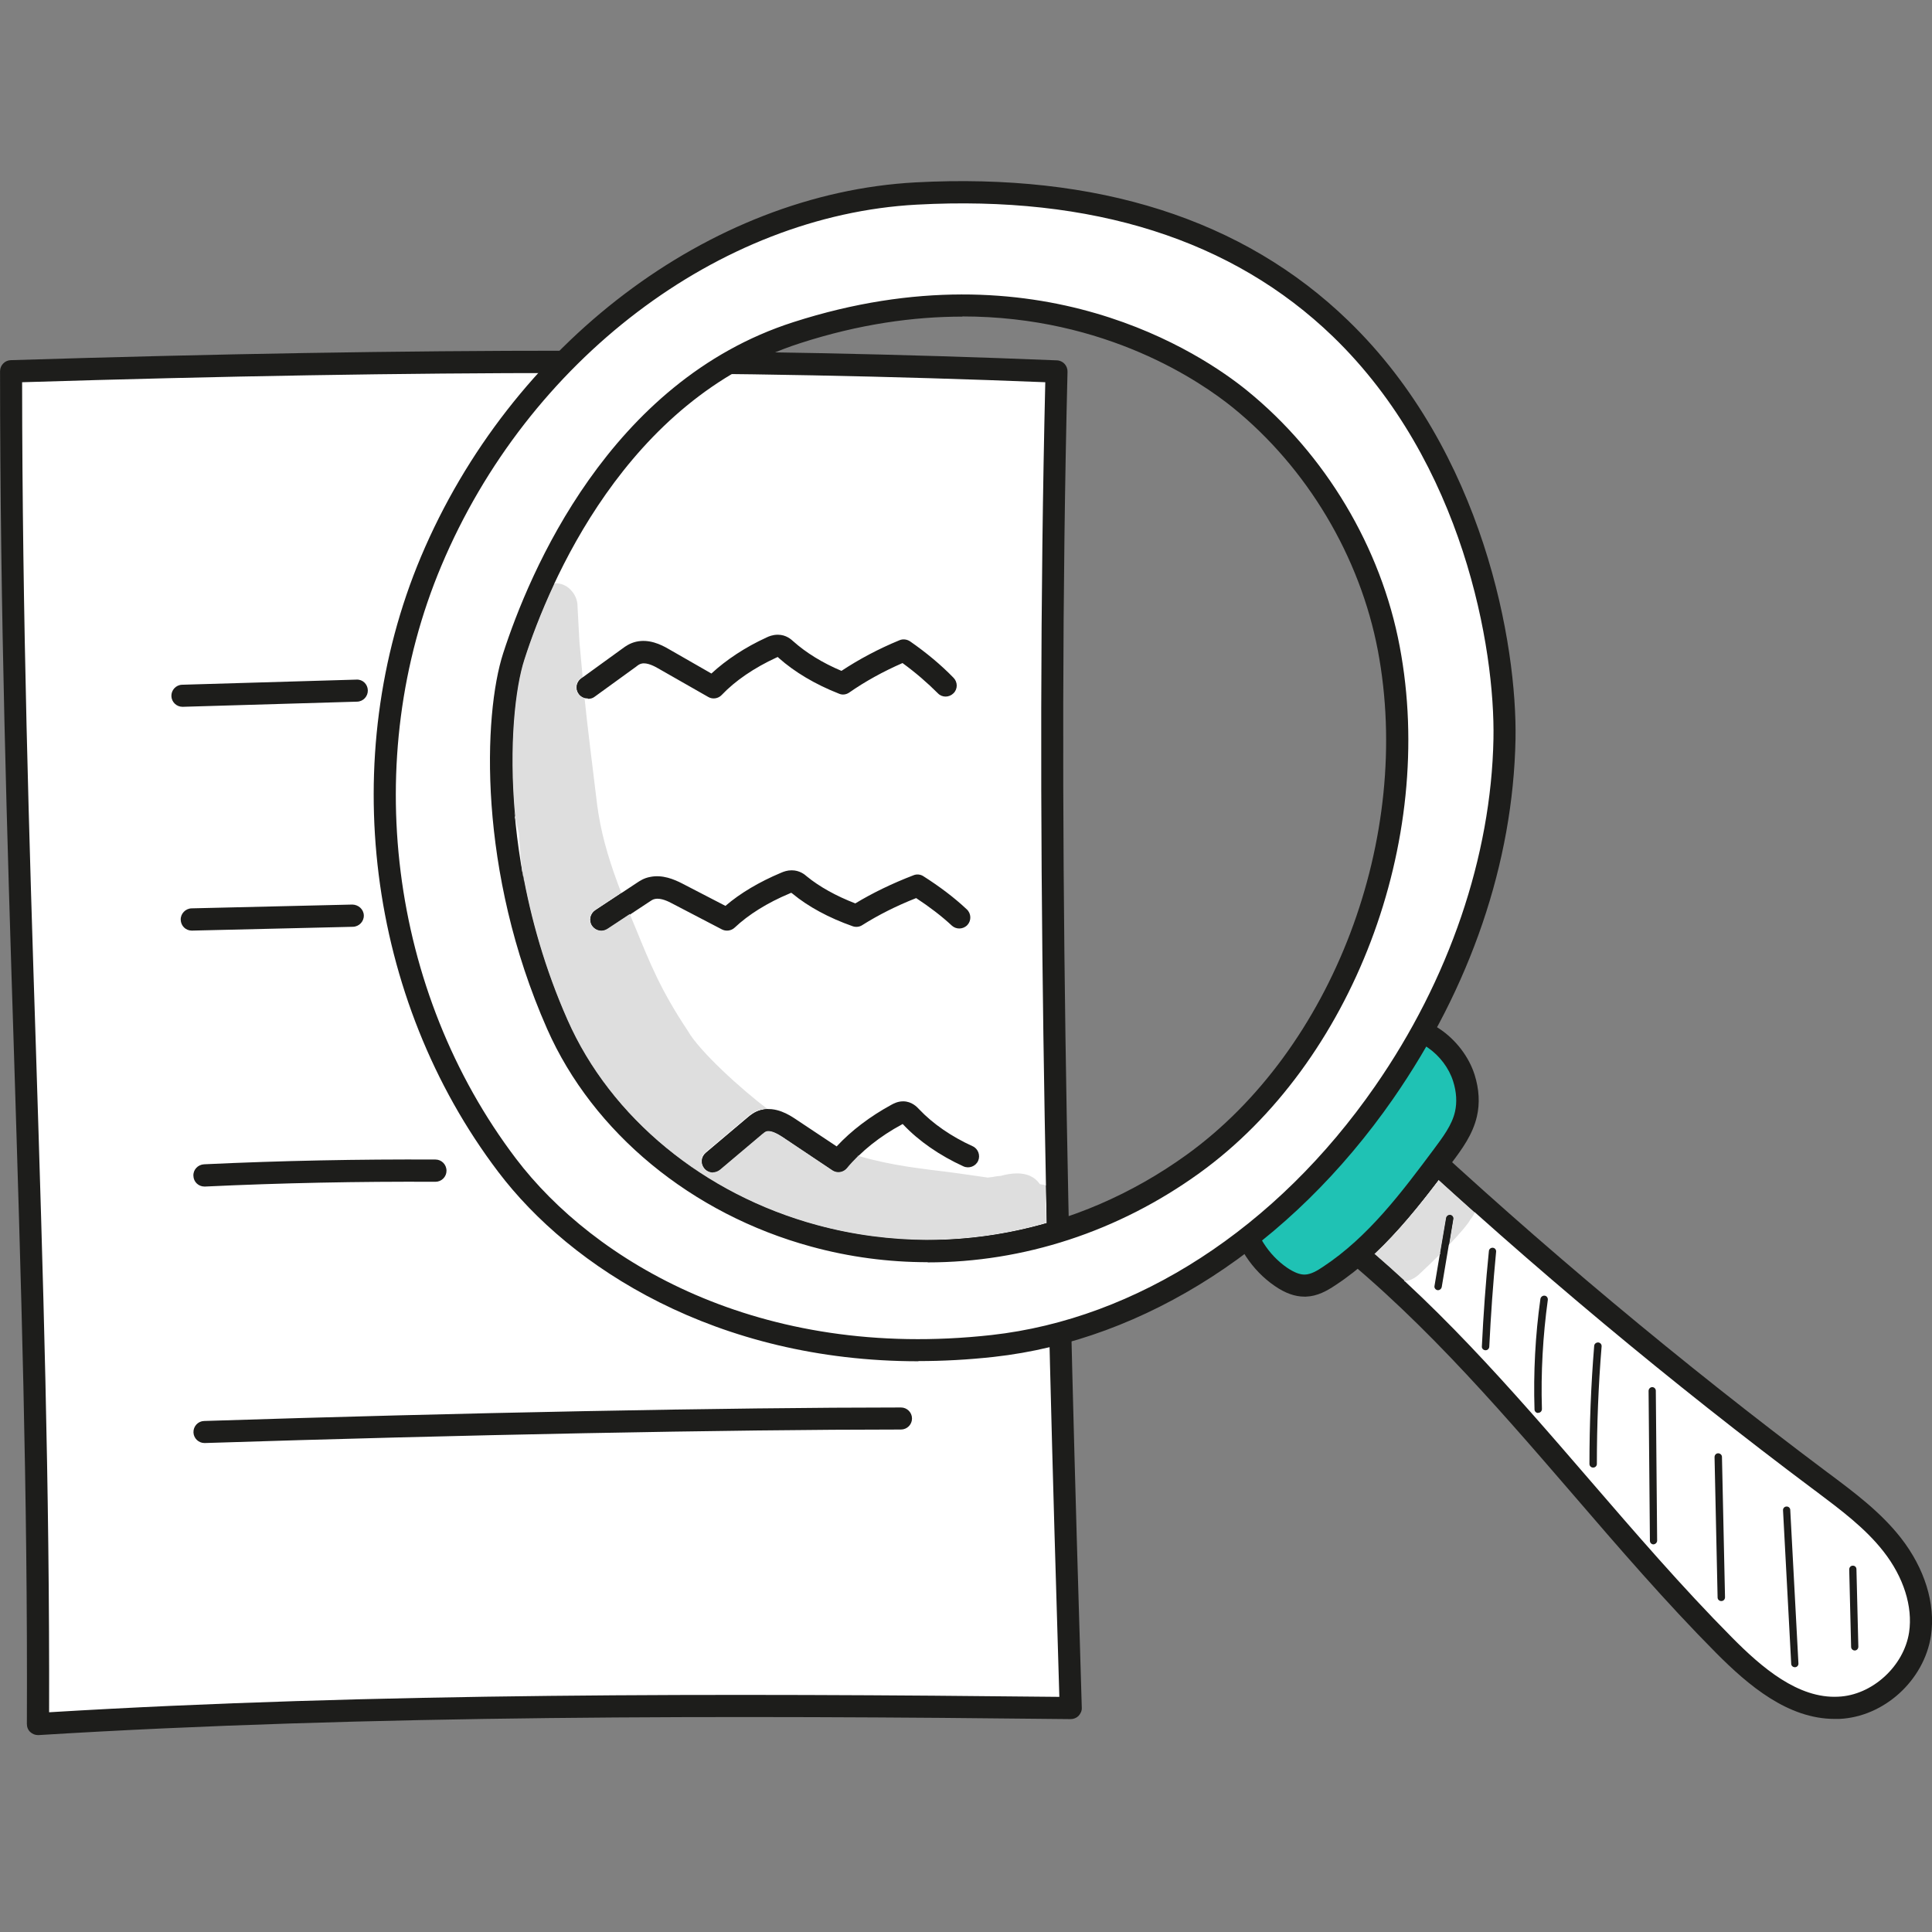
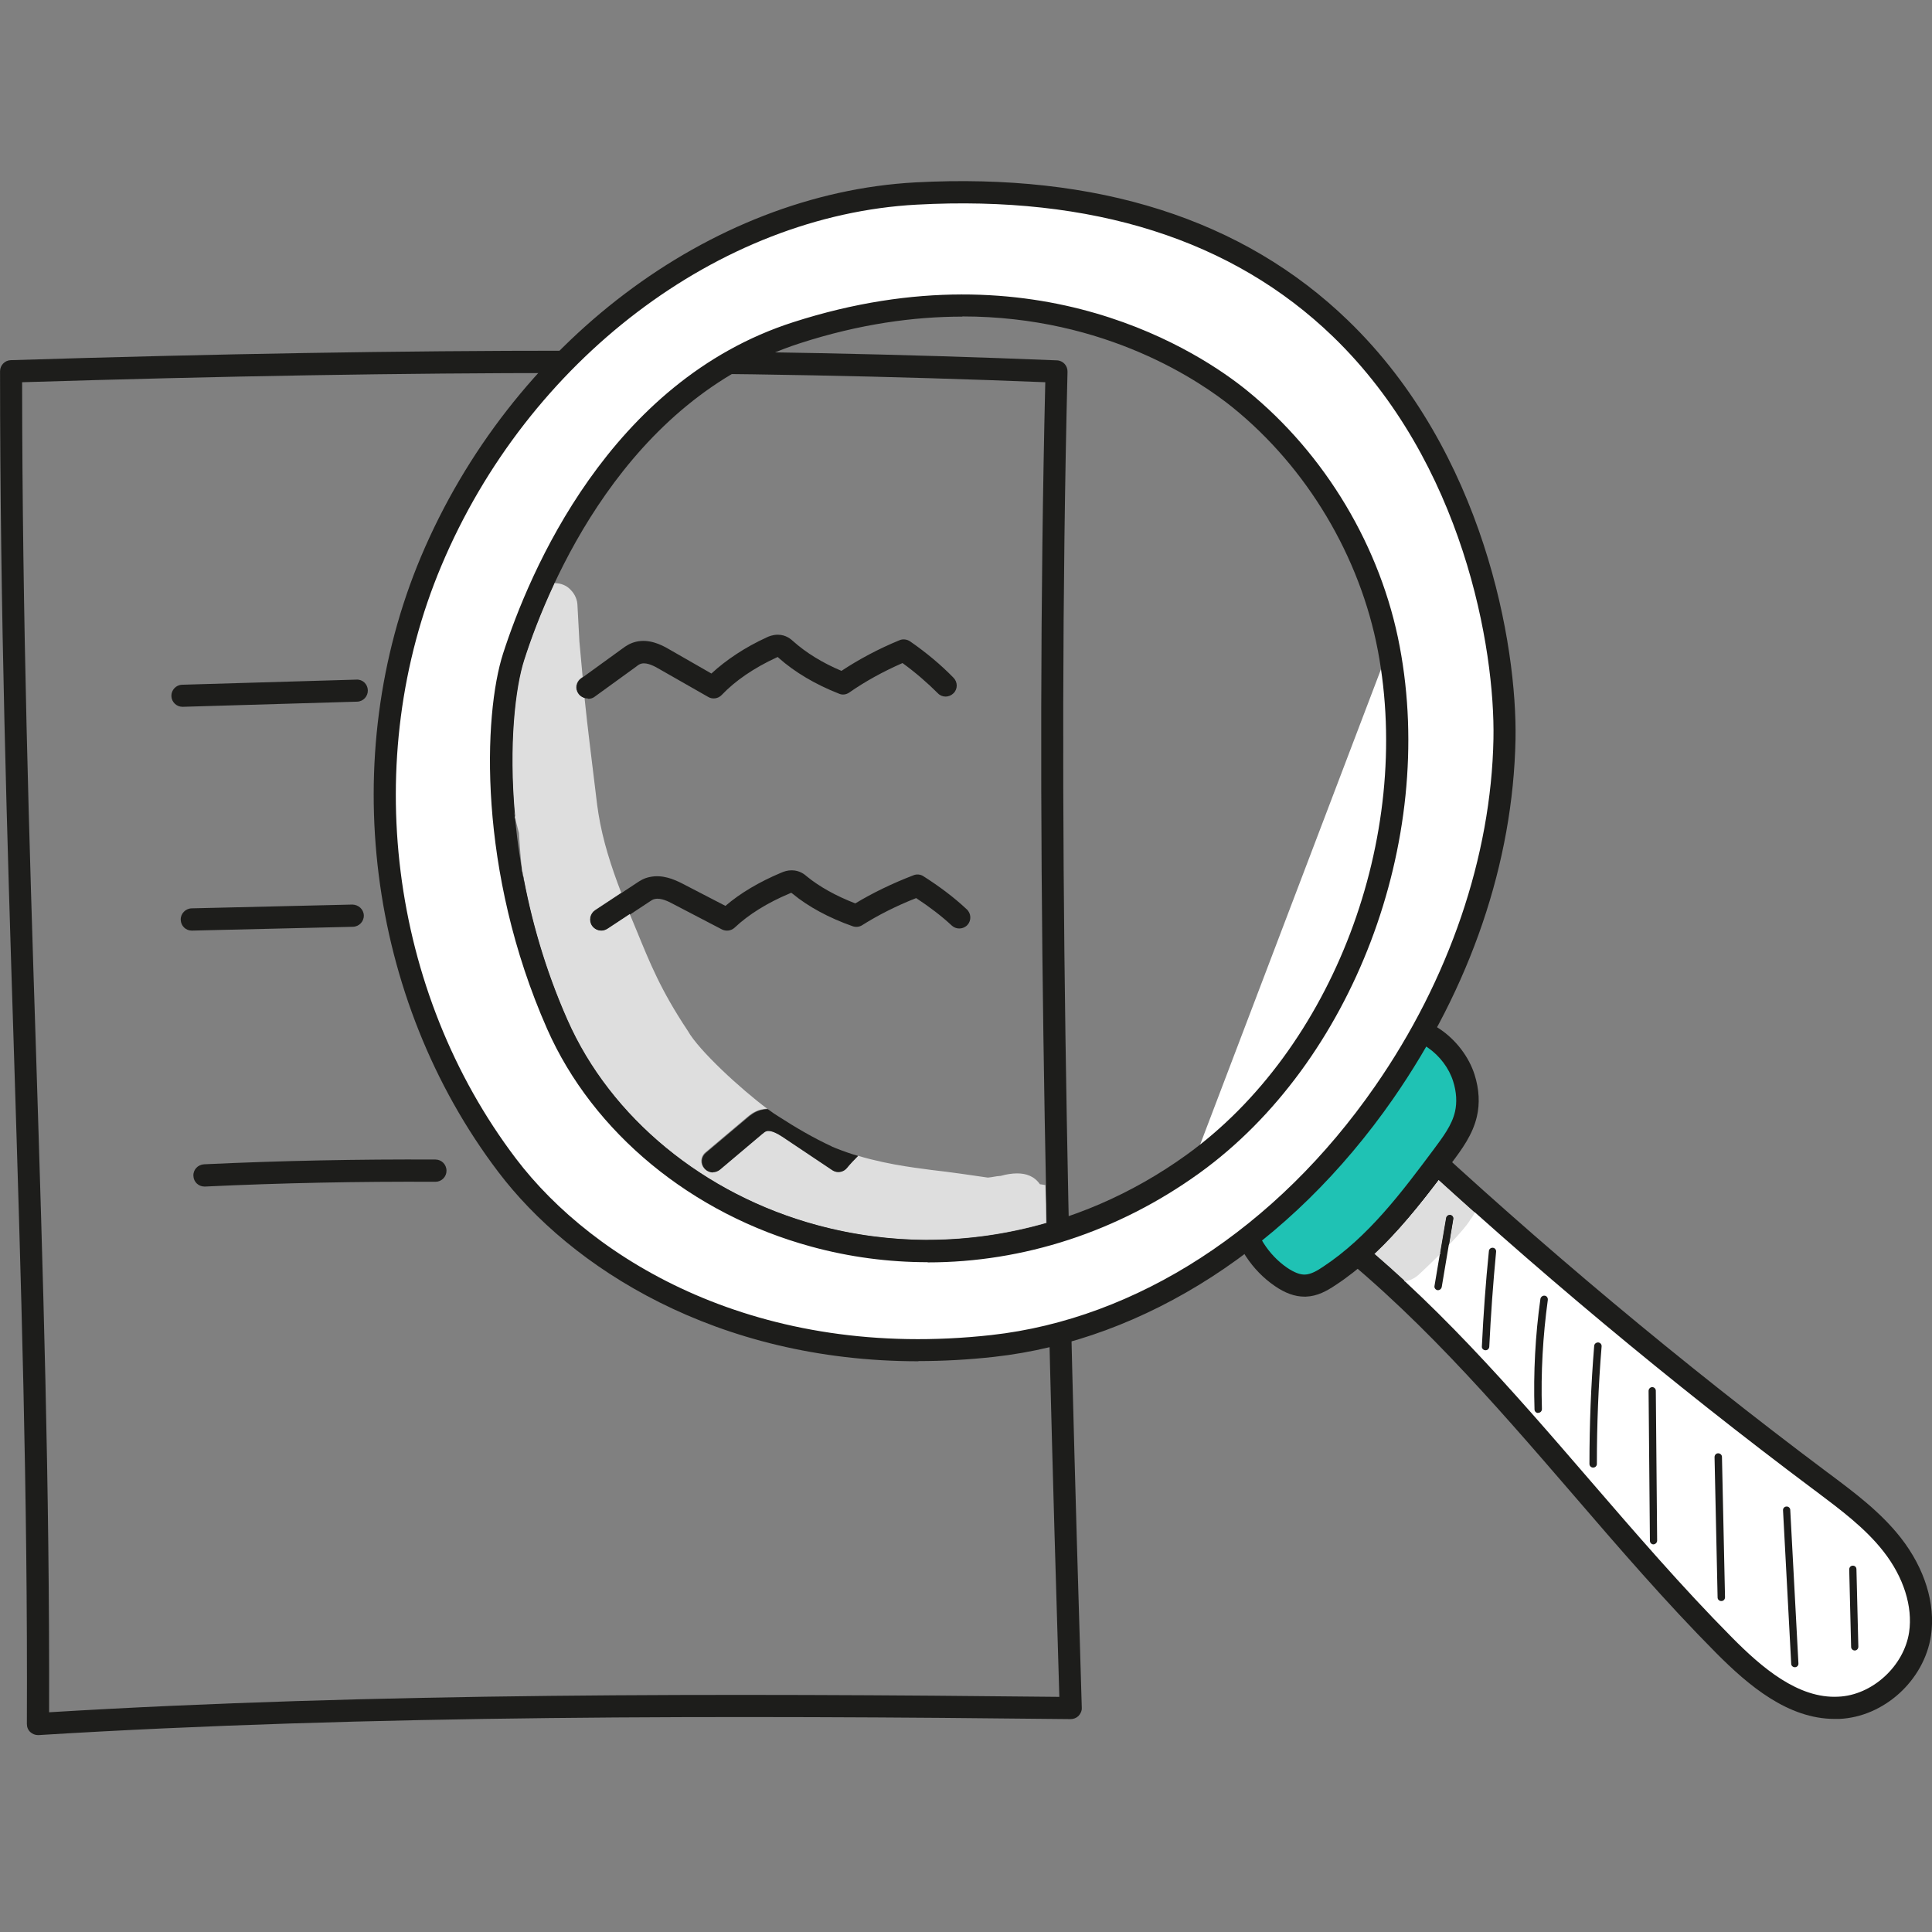
<svg xmlns="http://www.w3.org/2000/svg" width="112" height="112" viewBox="0 0 112 112" fill="none">
  <rect x="0" y="0" width="112" height="112" fill="#808080" stroke="none" />
  <g clip-path="url(#clip0_1_159)">
    <path d="M76.6 71.044C85.551 77.823 92.01 87.379 99.935 95.371C101.776 97.223 103.992 99.119 106.582 99.008C108.864 98.909 110.947 97.013 111.3 94.732C111.575 92.891 110.826 91.006 109.679 89.551C108.533 88.096 107.023 86.983 105.546 85.88C97.058 79.531 88.912 72.719 81.153 65.477C79.587 67.285 78.022 69.104 76.6 71.055V71.044Z" fill="white" />
    <path d="M77.494 70.912C83.006 75.2 87.646 80.568 92.144 85.782C94.789 88.846 97.523 92.021 100.4 94.92C102.141 96.683 104.247 98.48 106.561 98.359C108.523 98.282 110.375 96.595 110.673 94.622C110.893 93.134 110.353 91.425 109.185 89.937C108.127 88.582 106.683 87.512 105.294 86.465L105.173 86.377C96.883 80.171 88.826 73.447 81.22 66.382C79.963 67.848 78.685 69.347 77.505 70.901L77.494 70.912ZM106.363 99.648C103.651 99.648 101.37 97.719 99.485 95.823C96.575 92.891 93.83 89.706 91.174 86.62C86.588 81.306 81.848 75.817 76.227 71.551C75.951 71.342 75.885 70.945 76.094 70.659C77.527 68.696 79.126 66.845 80.669 65.048C80.779 64.916 80.945 64.827 81.121 64.827C81.297 64.816 81.474 64.871 81.595 64.993C89.311 72.191 97.501 79.036 105.933 85.352L106.054 85.44C107.509 86.531 109.02 87.656 110.188 89.144C111.577 90.918 112.216 92.98 111.941 94.82C111.544 97.422 109.207 99.538 106.617 99.648C106.539 99.648 106.451 99.648 106.374 99.648H106.363Z" fill="#1D1D1B" />
-     <path d="M61.246 21.541C60.618 47.268 61.279 73.028 62.073 99.02C42.904 98.81 21.432 98.755 2.197 99.946C2.296 73.491 0.643 49.814 0.643 21.518C20.55 20.901 40.479 20.681 61.246 21.529V21.541Z" fill="white" />
    <path d="M1.282 22.147C1.293 35.881 1.69 48.624 2.087 60.947C2.495 73.888 2.88 86.123 2.847 99.262C21.542 98.127 42.011 98.16 61.411 98.369C60.629 72.587 60 47.345 60.596 22.158C42.915 21.452 24.562 21.441 1.293 22.158L1.282 22.147ZM2.197 100.585C2.032 100.585 1.877 100.519 1.756 100.409C1.624 100.287 1.558 100.122 1.558 99.935C1.613 86.564 1.216 74.13 0.808 60.98C0.411 48.458 0.003 35.506 0.003 21.518C0.003 21.177 0.279 20.89 0.621 20.879C24.507 20.141 43.213 20.152 61.268 20.89C61.621 20.901 61.896 21.199 61.885 21.552C61.257 47.136 61.918 72.785 62.712 98.998C62.723 99.174 62.646 99.339 62.525 99.472C62.403 99.593 62.238 99.659 62.062 99.659C42.254 99.439 21.288 99.406 2.241 100.585H2.197Z" fill="#1D1D1B" />
    <path d="M71.917 70.317C72.148 71.793 73.019 73.171 74.264 74.02C74.683 74.307 75.179 74.549 75.686 74.527C76.182 74.505 76.645 74.252 77.064 73.965C79.754 72.19 81.738 69.567 83.667 66.988C84.218 66.249 84.791 65.478 84.99 64.585C85.144 63.89 85.078 63.163 84.868 62.49C84.284 60.616 82.245 59.117 80.371 59.679C79.379 59.977 78.618 60.749 77.924 61.52C76.028 63.604 74.264 65.808 72.655 68.123C72.071 68.972 71.476 69.942 71.917 70.328V70.317Z" fill="#1FC2B4" />
    <path d="M72.4 69.898C72.477 69.986 72.532 70.096 72.543 70.217C72.753 71.518 73.524 72.742 74.615 73.491C75.023 73.767 75.365 73.899 75.652 73.888C75.993 73.877 76.357 73.668 76.699 73.436C79.322 71.706 81.262 69.115 83.136 66.602C83.643 65.918 84.172 65.224 84.349 64.442C84.47 63.912 84.437 63.295 84.238 62.678C83.764 61.168 82.078 59.823 80.535 60.286C79.708 60.528 79.047 61.212 78.374 61.939C76.5 63.989 74.748 66.194 73.16 68.476C72.521 69.391 72.4 69.766 72.389 69.898H72.4ZM75.618 75.167C75.067 75.167 74.505 74.968 73.899 74.549C72.576 73.645 71.617 72.18 71.32 70.614C70.713 69.776 71.617 68.476 72.124 67.748C73.745 65.422 75.53 63.174 77.448 61.08C78.209 60.242 79.047 59.393 80.182 59.062C82.486 58.368 84.823 60.22 85.484 62.303C85.749 63.141 85.793 63.978 85.616 64.728C85.374 65.775 84.745 66.624 84.183 67.374C82.331 69.854 80.237 72.653 77.415 74.505C76.919 74.836 76.368 75.145 75.707 75.167H75.618Z" fill="#1D1D1B" />
-     <path d="M69.148 67.472C55.359 77.415 37.712 71.639 32.299 59.382C28.21 50.122 28.772 41.161 29.775 38.063C31.44 32.905 36.157 22.51 46.188 19.281C58.346 15.367 67.418 19.512 71.871 23.128C76.324 26.743 79.444 31.957 80.513 37.6C82.541 48.359 78.044 61.079 69.16 67.483L69.148 67.472ZM53.11 11.223C40.809 11.884 29.775 21.188 24.991 32.541C20.207 43.895 21.949 57.739 29.4 67.549C34.283 73.998 44.325 79.498 57.553 78.032C66.79 77.007 74.947 70.977 80.237 63.35C84.415 57.331 87.072 50.177 87.226 42.858C87.369 35.539 83.346 9.603 53.121 11.223H53.11Z" fill="white" />
+     <path d="M69.148 67.472C55.359 77.415 37.712 71.639 32.299 59.382C28.21 50.122 28.772 41.161 29.775 38.063C31.44 32.905 36.157 22.51 46.188 19.281C58.346 15.367 67.418 19.512 71.871 23.128C76.324 26.743 79.444 31.957 80.513 37.6L69.148 67.472ZM53.11 11.223C40.809 11.884 29.775 21.188 24.991 32.541C20.207 43.895 21.949 57.739 29.4 67.549C34.283 73.998 44.325 79.498 57.553 78.032C66.79 77.007 74.947 70.977 80.237 63.35C84.415 57.331 87.072 50.177 87.226 42.858C87.369 35.539 83.346 9.603 53.121 11.223H53.11Z" fill="white" />
    <path d="M55.791 18.355C52.969 18.355 49.816 18.785 46.377 19.898C36.258 23.161 31.816 33.831 30.383 38.262C29.457 41.128 28.851 49.99 32.885 59.128C35.388 64.805 40.8 69.258 47.358 71.033C54.633 73.006 62.437 71.518 68.775 66.954C77.252 60.848 81.926 48.546 79.876 37.711C78.839 32.255 75.775 27.118 71.465 23.624C69.635 22.147 64.135 18.344 55.791 18.344V18.355ZM53.773 73.171C51.514 73.171 49.243 72.874 47.028 72.267C40.105 70.382 34.373 65.665 31.717 59.646C27.683 50.508 28.013 41.437 29.171 37.865C30.67 33.236 35.299 22.103 45.992 18.675C60.211 14.1 69.713 20.549 72.281 22.632C76.822 26.314 80.063 31.726 81.143 37.48C83.281 48.778 78.398 61.608 69.536 68.002C64.818 71.408 59.318 73.182 53.785 73.182L53.773 73.171ZM53.145 11.863C41.67 12.48 30.593 20.89 25.588 32.795C20.87 43.994 22.568 57.486 29.909 67.164C34.407 73.094 43.996 78.892 57.477 77.393C65.888 76.456 74 71.209 79.71 62.975C84.009 56.791 86.445 49.638 86.577 42.837C86.677 37.612 84.836 26.82 77.274 19.512C71.454 13.891 63.341 11.312 53.145 11.863ZM53.244 78.914C41.516 78.914 33.084 73.48 28.884 67.936C21.267 57.894 19.515 43.906 24.398 32.288C29.601 19.942 41.119 11.223 53.068 10.573C63.628 10.011 72.071 12.7 78.156 18.587C86.037 26.203 87.955 37.435 87.856 42.859C87.713 50.012 85.255 57.221 80.757 63.703C74.827 72.234 66.395 77.691 57.609 78.661C56.11 78.826 54.655 78.903 53.244 78.903V78.914Z" fill="#1D1D1B" />
    <path d="M10.576 40.974C10.234 40.974 9.947 40.698 9.936 40.356C9.925 40.004 10.201 39.706 10.554 39.695L20.662 39.398C21.025 39.376 21.312 39.662 21.323 40.015C21.334 40.368 21.058 40.665 20.706 40.676L10.598 40.974H10.576Z" fill="#1D1D1B" />
    <path d="M34.065 40.489C33.867 40.489 33.668 40.401 33.547 40.224C33.337 39.938 33.404 39.541 33.69 39.331L36.093 37.59C36.258 37.468 36.501 37.292 36.865 37.204C37.614 37.028 38.309 37.358 38.761 37.623L41.241 39.045C42.101 38.251 43.192 37.524 44.448 36.95C44.559 36.895 44.79 36.796 45.088 36.796H45.099C45.573 36.796 45.87 37.072 45.992 37.182C46.719 37.832 47.678 38.428 48.78 38.891C49.783 38.229 50.908 37.623 52.142 37.116C52.341 37.028 52.583 37.061 52.76 37.182C53.697 37.832 54.545 38.538 55.273 39.287C55.526 39.541 55.526 39.949 55.273 40.191C55.019 40.445 54.611 40.445 54.369 40.191C53.763 39.585 53.079 38.99 52.319 38.438C51.183 38.935 50.147 39.508 49.232 40.147C49.056 40.268 48.836 40.301 48.637 40.213C47.259 39.673 46.058 38.957 45.143 38.141L45.088 38.086L45.011 38.119C43.721 38.714 42.619 39.464 41.836 40.29C41.638 40.5 41.307 40.555 41.053 40.401L38.154 38.747C38 38.659 37.526 38.383 37.184 38.472C37.085 38.494 36.997 38.549 36.876 38.648L34.473 40.39C34.363 40.478 34.23 40.511 34.098 40.511L34.065 40.489Z" fill="#1D1D1B" />
    <path d="M34.867 53.948C34.658 53.948 34.459 53.849 34.327 53.661C34.129 53.364 34.217 52.967 34.515 52.768L36.917 51.181C37.083 51.071 37.325 50.905 37.678 50.839C38.406 50.685 39.089 50.983 39.541 51.214L42.054 52.515C42.914 51.776 44.016 51.126 45.273 50.597C45.449 50.52 45.648 50.453 45.89 50.453H45.901C46.353 50.453 46.651 50.696 46.772 50.806C47.499 51.401 48.469 51.942 49.583 52.371C50.586 51.765 51.721 51.214 52.956 50.74C53.143 50.663 53.364 50.685 53.529 50.795C54.466 51.39 55.315 52.03 56.042 52.713C56.307 52.956 56.318 53.364 56.086 53.617C55.844 53.882 55.436 53.893 55.182 53.661C54.576 53.099 53.882 52.57 53.11 52.063C51.964 52.515 50.916 53.044 49.99 53.628C49.825 53.738 49.616 53.76 49.428 53.694C48.05 53.209 46.849 52.559 45.945 51.809L45.868 51.754L45.769 51.798C44.479 52.338 43.388 53.022 42.594 53.771C42.396 53.959 42.098 54.003 41.856 53.882L38.957 52.371C38.791 52.283 38.317 52.03 37.954 52.118C37.843 52.14 37.766 52.195 37.634 52.283L35.231 53.871C35.121 53.937 35 53.981 34.878 53.981L34.867 53.948Z" fill="#1D1D1B" />
-     <path d="M41.337 67.969C41.15 67.969 40.974 67.891 40.841 67.737C40.61 67.461 40.643 67.065 40.919 66.833L43.321 64.805C43.487 64.662 43.74 64.452 44.104 64.353C44.975 64.111 45.791 64.662 46.066 64.838L48.502 66.458C49.351 65.543 50.442 64.717 51.677 64.044C51.798 63.978 52.041 63.846 52.349 63.846H52.36C52.856 63.846 53.165 64.177 53.286 64.309C54.08 65.147 55.149 65.885 56.383 66.447C56.703 66.591 56.846 66.976 56.703 67.296C56.56 67.616 56.174 67.759 55.854 67.616C54.477 66.987 53.264 66.15 52.36 65.191L52.327 65.158L52.294 65.18C51.004 65.874 49.913 66.745 49.119 67.715C48.91 67.969 48.546 68.024 48.271 67.847L45.372 65.907C44.975 65.643 44.666 65.532 44.468 65.588C44.38 65.61 44.303 65.676 44.17 65.786L41.767 67.814C41.646 67.913 41.503 67.969 41.348 67.969H41.337Z" fill="#1D1D1B" />
    <path d="M11.116 53.948C10.763 53.948 10.487 53.672 10.476 53.319C10.465 52.967 10.752 52.669 11.105 52.658L20.43 52.438C20.783 52.449 21.08 52.713 21.091 53.066C21.102 53.419 20.816 53.716 20.463 53.727L11.138 53.948H11.127H11.116Z" fill="#1D1D1B" />
    <path d="M11.851 68.785C11.51 68.785 11.223 68.52 11.212 68.167C11.19 67.815 11.466 67.517 11.829 67.495C16.283 67.285 20.802 67.197 25.244 67.219C25.597 67.219 25.884 67.506 25.884 67.87C25.884 68.222 25.597 68.509 25.244 68.509C20.813 68.487 16.316 68.575 11.896 68.785H11.863H11.851Z" fill="#1D1D1B" />
-     <path d="M11.854 83.654C11.512 83.654 11.226 83.379 11.215 83.037C11.204 82.684 11.479 82.386 11.832 82.376C26.536 81.901 42.387 81.593 52.23 81.593C52.583 81.593 52.87 81.879 52.87 82.232C52.87 82.585 52.583 82.871 52.23 82.871C42.409 82.871 26.569 83.18 11.876 83.654H11.854Z" fill="#1D1D1B" />
    <path d="M83.369 74.792H83.336C83.214 74.77 83.137 74.659 83.159 74.549L83.821 70.603C83.843 70.482 83.953 70.405 84.063 70.427C84.184 70.449 84.261 70.559 84.24 70.669L83.578 74.615C83.556 74.715 83.468 74.792 83.369 74.792Z" fill="#1D1D1B" />
    <path d="M86.114 78.275H86.103C85.982 78.264 85.894 78.165 85.905 78.055C85.993 76.225 86.125 74.362 86.313 72.521C86.324 72.4 86.434 72.323 86.544 72.334C86.665 72.345 86.743 72.455 86.731 72.565C86.555 74.395 86.423 76.247 86.335 78.077C86.324 78.187 86.235 78.275 86.125 78.275H86.114Z" fill="#1D1D1B" />
    <path d="M89.167 81.912C89.056 81.912 88.957 81.824 88.957 81.703C88.891 79.576 89.001 77.415 89.299 75.299C89.321 75.177 89.431 75.1 89.541 75.111C89.663 75.122 89.74 75.233 89.729 75.354C89.442 77.448 89.321 79.576 89.387 81.681C89.387 81.802 89.299 81.901 89.178 81.901H89.167V81.912Z" fill="#1D1D1B" />
    <path d="M92.351 85.076C92.23 85.076 92.142 84.977 92.142 84.866C92.142 82.596 92.23 80.292 92.417 78.021C92.428 77.9 92.527 77.823 92.649 77.823C92.77 77.834 92.858 77.933 92.847 78.054C92.66 80.314 92.572 82.607 92.572 84.866C92.572 84.988 92.472 85.076 92.362 85.076H92.351Z" fill="#1D1D1B" />
    <path d="M95.856 89.529C95.735 89.529 95.647 89.43 95.647 89.319L95.57 80.633C95.57 80.512 95.669 80.413 95.779 80.413C95.9 80.413 95.989 80.512 95.989 80.622L96.066 89.308C96.066 89.43 95.967 89.518 95.856 89.529Z" fill="#1D1D1B" />
    <path d="M99.78 92.814C99.67 92.814 99.571 92.726 99.571 92.605L99.394 84.47C99.394 84.349 99.483 84.249 99.604 84.249C99.714 84.249 99.824 84.338 99.824 84.459L100.001 92.594C100.001 92.715 99.913 92.814 99.791 92.814H99.78Z" fill="#1D1D1B" />
    <path d="M104.047 96.65C103.937 96.65 103.838 96.562 103.838 96.451L103.364 87.556C103.353 87.435 103.452 87.336 103.562 87.336C103.684 87.325 103.783 87.424 103.783 87.534L104.257 96.429C104.268 96.551 104.169 96.65 104.058 96.65H104.047Z" fill="#1D1D1B" />
    <path d="M107.521 95.68C107.411 95.68 107.311 95.591 107.311 95.47L107.201 90.984C107.201 90.862 107.289 90.763 107.411 90.763C107.532 90.763 107.62 90.852 107.62 90.973L107.73 95.459C107.73 95.58 107.642 95.68 107.521 95.68Z" fill="#1D1D1B" />
    <path d="M53.772 71.882C51.622 71.882 49.473 71.595 47.356 71.022C40.798 69.247 35.386 64.794 32.883 59.117C31.572 56.152 30.756 53.22 30.271 50.508C30.183 49.77 30.128 49.031 30.084 48.293C30.006 47.973 29.918 47.664 29.841 47.345C29.455 43.145 29.863 39.805 30.37 38.251C30.745 37.105 31.307 35.55 32.123 33.809C32.145 33.809 32.156 33.809 32.178 33.809C32.509 33.809 32.839 33.93 33.082 34.195C33.335 34.448 33.479 34.79 33.479 35.143C33.512 35.826 33.556 36.509 33.589 37.193C33.655 37.953 33.721 38.626 33.776 39.243L33.666 39.32C33.38 39.53 33.313 39.926 33.523 40.213C33.622 40.345 33.754 40.422 33.886 40.456C34.074 42.285 34.283 43.884 34.625 46.717C34.647 46.827 34.669 47.014 34.691 47.157C34.945 48.745 35.441 50.266 36.014 51.754L34.493 52.757C34.195 52.955 34.118 53.352 34.305 53.65C34.427 53.837 34.636 53.936 34.846 53.936C34.967 53.936 35.088 53.903 35.198 53.826L36.499 52.966C36.62 53.264 36.752 53.573 36.874 53.87C37.667 55.799 38.285 57.376 39.872 59.757C40.511 60.903 42.969 63.151 44.479 64.276C44.347 64.276 44.204 64.298 44.072 64.331C43.708 64.43 43.454 64.639 43.289 64.783L40.886 66.811C40.61 67.043 40.577 67.45 40.809 67.715C40.941 67.869 41.117 67.946 41.305 67.946C41.448 67.946 41.602 67.891 41.724 67.792L44.127 65.764C44.248 65.654 44.336 65.588 44.424 65.566C44.457 65.554 44.49 65.554 44.535 65.554C44.733 65.554 44.998 65.665 45.328 65.885L48.227 67.825C48.337 67.891 48.459 67.935 48.58 67.935C48.767 67.935 48.955 67.858 49.076 67.704C49.274 67.461 49.495 67.219 49.726 66.998C51.721 67.594 53.639 67.759 54.003 67.825C55.006 67.935 56.362 68.134 57.266 68.266C57.63 68.233 57.663 68.189 58.015 68.167C58.324 68.079 58.655 68.023 58.963 68.023C59.481 68.023 59.955 68.178 60.286 68.652H60.297L60.374 68.663C60.451 68.674 60.54 68.685 60.606 68.707C60.617 69.434 60.639 70.162 60.65 70.889C58.39 71.54 56.064 71.871 53.739 71.871L53.772 71.882Z" fill="#DEDEDE" />
    <path d="M60.682 70.901C60.671 70.173 60.649 69.446 60.638 68.718C61.52 68.961 61.994 69.776 61.829 70.537C61.454 70.669 61.068 70.79 60.682 70.901Z" fill="#1D1D1B" />
    <path d="M51.225 72.344C49.858 72.344 48.502 72.245 47.18 71.904C44.325 71.11 42.131 69.082 39.717 67.439C39.618 67.384 39.53 67.34 39.431 67.285C39.023 67.065 38.637 66.8 38.262 66.535C38.042 66.414 37.821 66.293 37.601 66.183C37.336 66.039 37.149 65.808 37.05 65.554C35.815 64.43 34.757 63.107 33.853 61.73C32.817 60.054 32.145 58.191 31.472 56.35C30.601 53.947 30.469 51.842 30.282 50.53C30.282 50.519 30.282 50.519 30.282 50.508C30.767 53.22 31.582 56.152 32.894 59.117C35.396 64.794 40.809 69.247 47.367 71.022C49.472 71.595 51.633 71.871 53.782 71.882C56.108 71.882 58.434 71.551 60.694 70.9C61.079 70.79 61.465 70.669 61.84 70.537C61.763 70.912 61.52 71.275 61.101 71.54C60.881 71.672 60.627 71.804 59.635 72.08C58.842 72.234 58.026 72.333 57.21 72.333C56.648 72.333 56.086 72.289 55.524 72.179C55.601 72.19 55.645 72.19 55.678 72.201C55.634 72.19 55.579 72.179 55.502 72.168C55.248 72.179 54.984 72.19 54.708 72.223C53.551 72.267 52.393 72.333 51.236 72.333L51.225 72.344ZM29.852 47.345C29.565 46.176 29.323 45.008 29.146 43.828C29.113 43.718 29.102 43.619 29.102 43.531C28.805 42.903 28.871 42.032 28.926 41.37C29.047 40.356 29.18 39.331 29.411 38.328C29.499 37.601 29.995 37.083 30.557 36.917C30.601 36.465 30.657 36.024 30.701 35.572C30.701 35.407 30.734 35.253 30.811 35.132C30.789 34.371 31.461 33.842 32.145 33.809C31.329 35.55 30.756 37.105 30.392 38.251C29.885 39.816 29.477 43.156 29.863 47.345H29.852Z" fill="#1D1D1B" />
    <path d="M33.92 40.467C33.777 40.434 33.645 40.346 33.557 40.224C33.347 39.938 33.413 39.541 33.7 39.331L33.81 39.254C33.854 39.684 33.888 40.081 33.932 40.478L33.92 40.467Z" fill="#1D1D1B" />
    <path d="M34.867 53.948C34.658 53.948 34.459 53.848 34.327 53.661C34.129 53.363 34.217 52.967 34.515 52.768L36.036 51.765C36.19 52.173 36.355 52.581 36.521 52.978L35.22 53.837C35.11 53.904 34.989 53.948 34.867 53.948Z" fill="#1D1D1B" />
    <path d="M41.337 67.969C41.15 67.969 40.974 67.891 40.841 67.737C40.61 67.462 40.643 67.065 40.919 66.833L43.321 64.805C43.487 64.662 43.74 64.452 44.104 64.353C44.247 64.32 44.38 64.298 44.512 64.298C44.743 64.474 44.964 64.618 45.14 64.728C46.132 65.367 47.146 65.962 48.215 66.458L48.227 66.469C48.304 66.502 48.392 66.536 48.469 66.569C48.888 66.734 49.318 66.888 49.748 67.01C49.516 67.241 49.296 67.472 49.097 67.715C48.965 67.869 48.789 67.947 48.601 67.947C48.48 67.947 48.359 67.913 48.249 67.836L45.35 65.896C45.019 65.676 44.743 65.566 44.556 65.566C44.512 65.566 44.479 65.566 44.446 65.577C44.358 65.599 44.28 65.665 44.148 65.775L41.745 67.803C41.624 67.902 41.481 67.957 41.326 67.957L41.337 67.969Z" fill="#1D1D1B" />
    <path d="M81.418 74.251C80.844 73.722 80.26 73.204 79.676 72.697C81.076 71.375 82.288 69.864 83.402 68.409C84.096 69.038 84.791 69.666 85.496 70.294C85.43 70.427 85.353 70.559 85.243 70.691L85.21 70.746C85.055 71.011 84.603 71.54 84.019 72.146L84.261 70.691C84.284 70.57 84.206 70.46 84.085 70.449C84.074 70.449 84.063 70.449 84.052 70.449C83.953 70.449 83.854 70.526 83.843 70.625L83.49 72.697C83.104 73.083 82.696 73.469 82.311 73.833C82.046 74.097 81.737 74.24 81.429 74.285L81.418 74.251Z" fill="#DEDEDE" />
    <path d="M81.22 74.263C80.405 74.263 79.622 73.623 79.567 72.785C79.6 72.752 79.633 72.719 79.677 72.686C80.261 73.193 80.846 73.711 81.419 74.24C81.353 74.251 81.286 74.251 81.22 74.251V74.263ZM85.486 70.283C84.781 69.655 84.086 69.027 83.392 68.398C83.425 68.354 83.458 68.31 83.491 68.266C83.557 68.244 83.612 68.211 83.678 68.2C83.822 68.167 83.954 68.145 84.097 68.145C85.177 68.145 85.916 69.324 85.486 70.283Z" fill="#1D1D1B" />
    <path d="M79.564 72.797C79.553 72.565 79.586 72.312 79.707 72.058C79.884 71.54 80.413 71.231 80.777 70.846C81.174 70.471 81.57 70.096 81.967 69.721C82.529 69.302 82.849 68.553 83.488 68.266C83.455 68.31 83.422 68.354 83.389 68.398C82.276 69.865 81.063 71.375 79.663 72.686C79.63 72.719 79.597 72.752 79.553 72.786L79.564 72.797Z" fill="#1D1D1B" />
    <path d="M83.481 72.675L83.833 70.603C83.855 70.493 83.943 70.426 84.043 70.426C84.054 70.426 84.065 70.426 84.076 70.426C84.197 70.448 84.274 70.559 84.252 70.669L84.01 72.124C83.844 72.3 83.668 72.477 83.481 72.664V72.675Z" fill="#1D1D1B" />
  </g>
  <defs>
    <clipPath id="clip0_1_159">
      <rect width="112" height="112" fill="white" />
    </clipPath>
  </defs>
</svg>